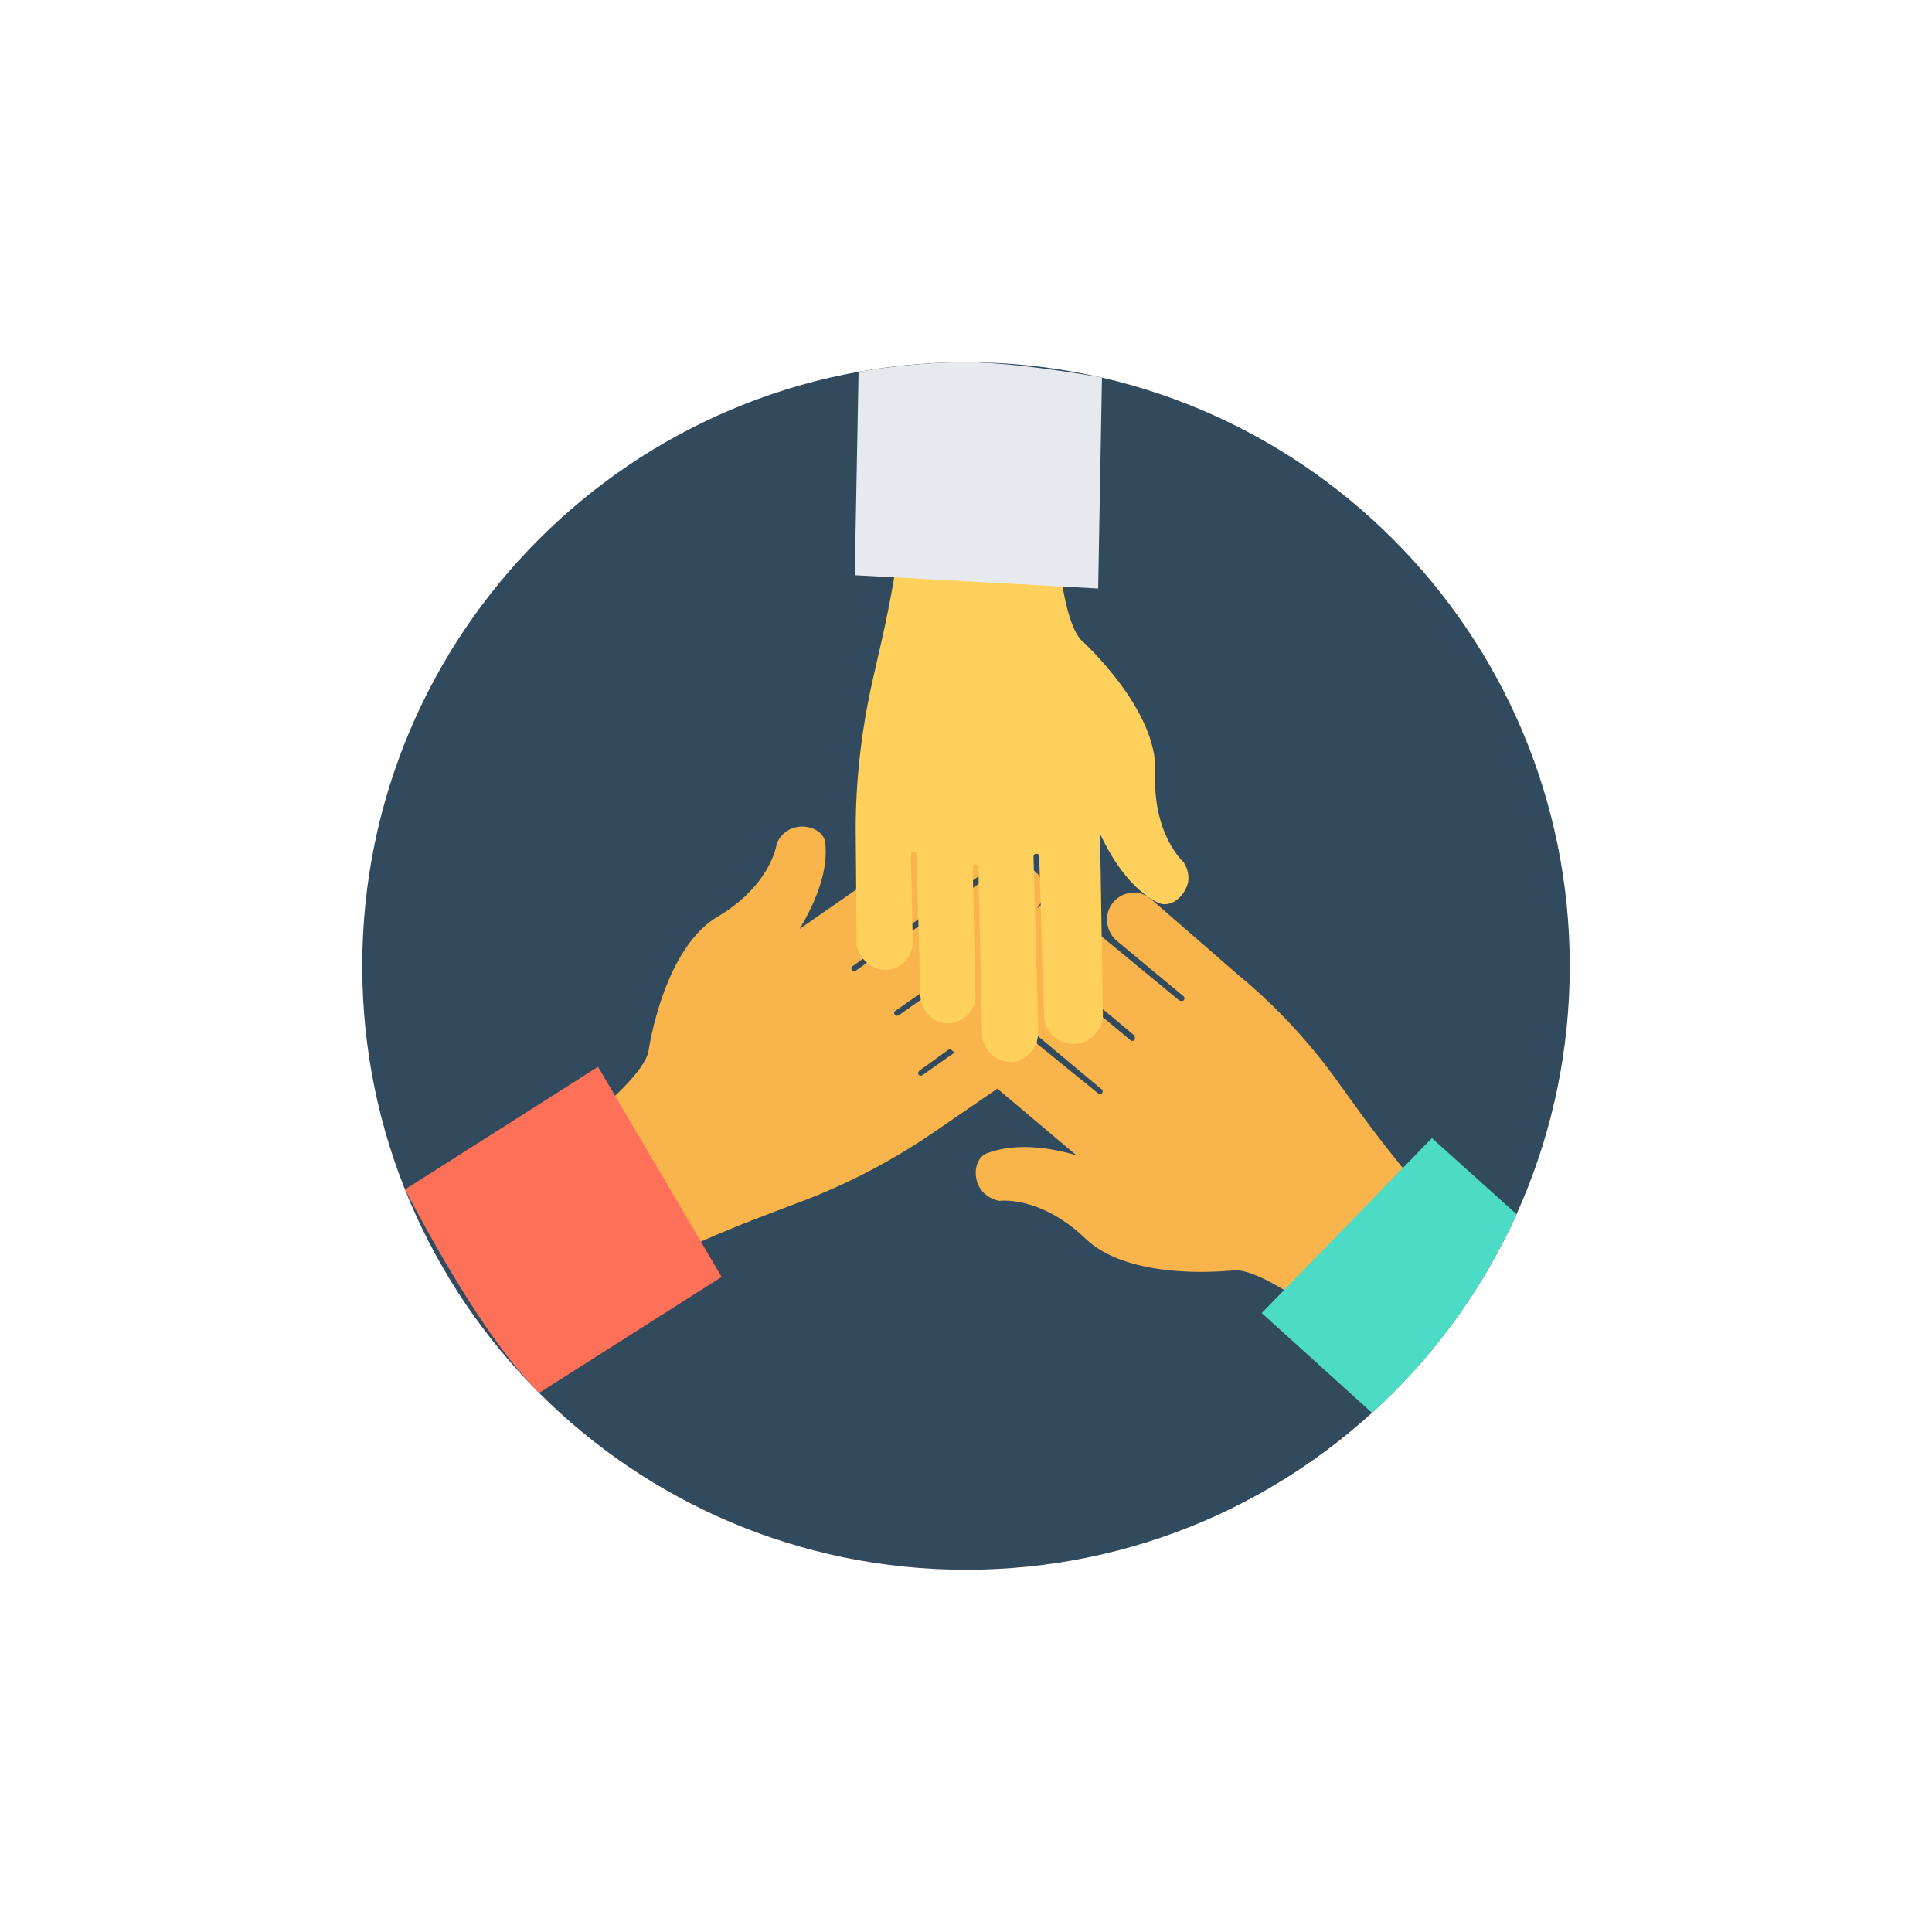
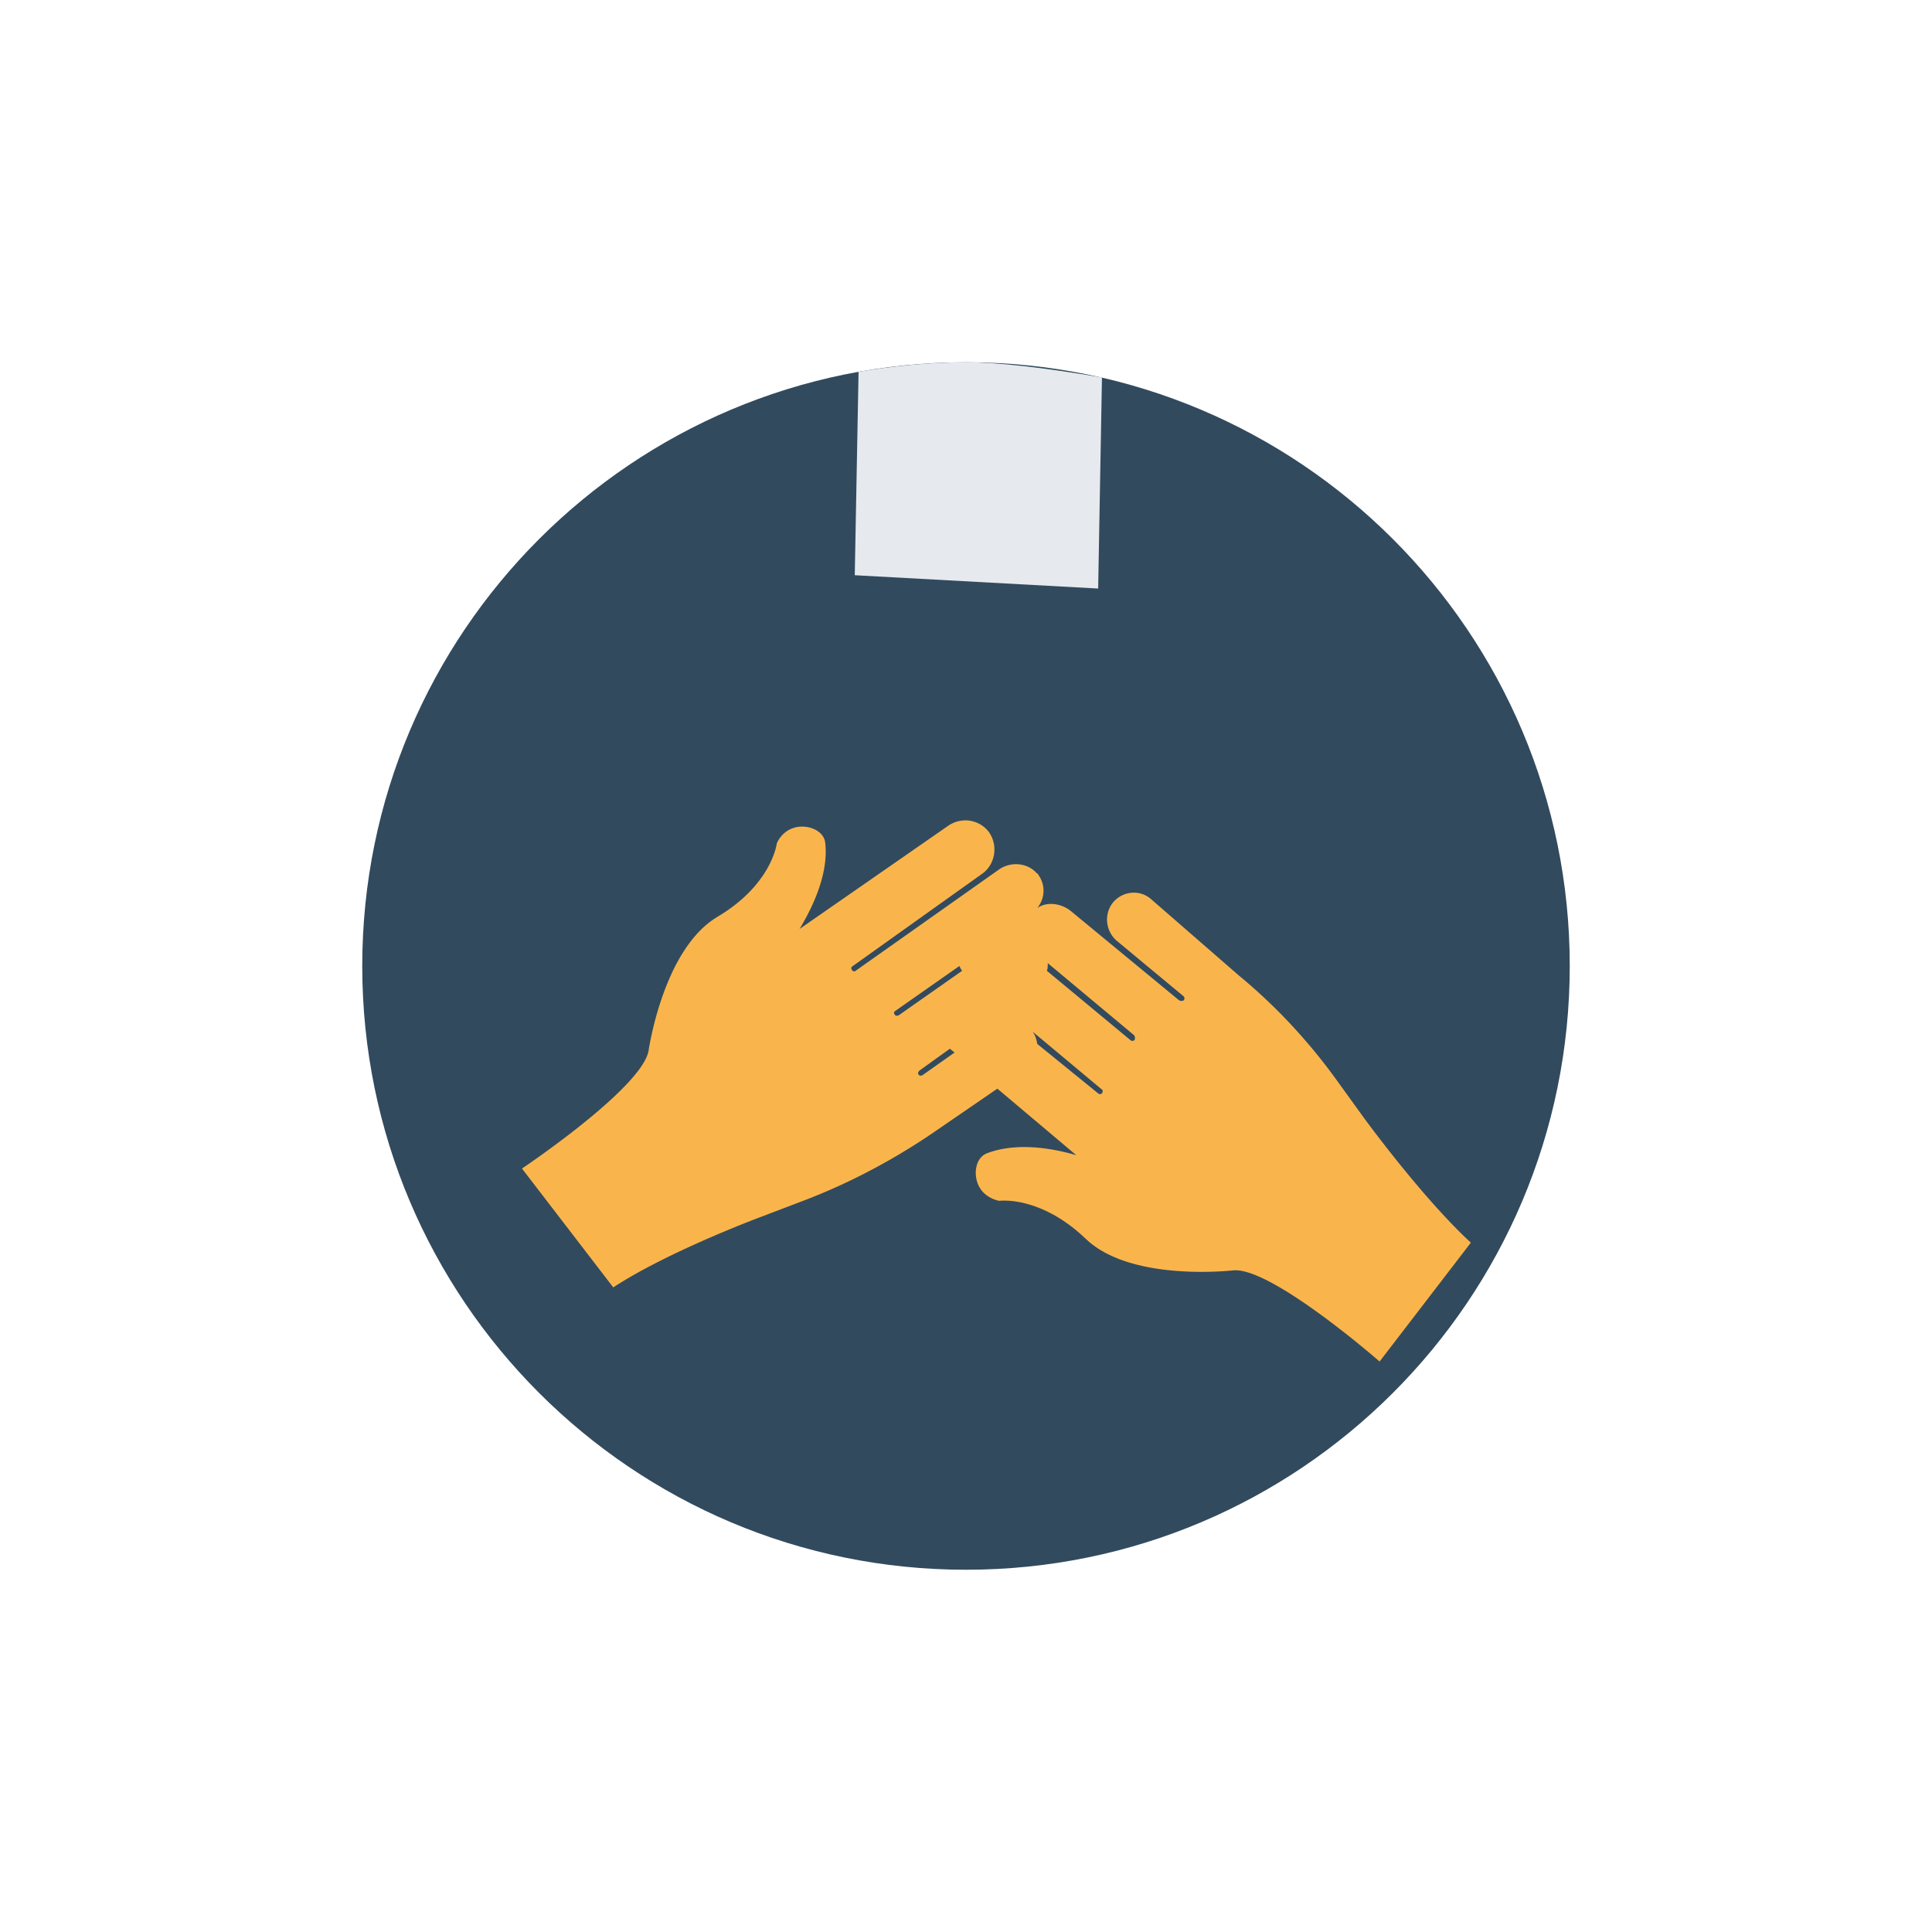
<svg xmlns="http://www.w3.org/2000/svg" xmlns:xlink="http://www.w3.org/1999/xlink" version="1.1" preserveAspectRatio="xMidYMid meet" viewBox="0 0 640 640" width="640" height="640">
  <defs>
    <path d="M-364.85 -439.09C-475.31 -439.09 -564.85 -349.55 -564.85 -239.09C-564.85 -128.63 -475.31 -39.09 -364.85 -39.09C-254.39 -39.09 -164.85 -128.63 -164.85 -239.09C-164.85 -349.55 -254.39 -439.09 -364.85 -439.09Z" id="cFmnz0PKY" />
-     <path d="M320 120C209.54 120 120 209.54 120 320C120 430.46 209.54 520 320 520C430.46 520 520 430.46 520 320C520 209.54 430.46 120 320 120Z" id="a24uQ2elj3" />
+     <path d="M320 120C209.54 120 120 209.54 120 320C120 430.46 209.54 520 320 520C430.46 520 520 430.46 520 320C520 209.54 430.46 120 320 120" id="a24uQ2elj3" />
    <path d="M320.7 271.8L321.06 271.84L321.42 271.89L321.77 271.96L322.12 272.03L322.47 272.13L322.81 272.23L323.15 272.35L323.49 272.48L323.82 272.62L324.15 272.77L324.47 272.94L324.78 273.12L325.09 273.31L325.4 273.52L325.69 273.73L325.98 273.96L326.27 274.2L326.54 274.46L326.81 274.72L327.07 275L327.32 275.29L327.56 275.59L327.79 275.92L328 276.27L328.2 276.61L328.38 276.97L328.55 277.32L328.7 277.69L328.84 278.05L328.96 278.42L329.07 278.8L329.16 279.17L329.24 279.55L329.31 279.93L329.35 280.32L329.39 280.7L329.41 281.08L329.41 281.47L329.4 281.85L329.38 282.23L329.34 282.61L329.29 282.99L329.23 283.37L329.14 283.74L329.05 284.11L328.94 284.48L328.82 284.84L328.68 285.2L328.53 285.55L328.37 285.9L328.19 286.24L328 286.57L327.8 286.9L327.58 287.22L327.35 287.53L327.1 287.84L326.84 288.13L326.57 288.41L326.29 288.69L325.99 288.95L325.68 289.21L325.35 289.45L282.52 320L282.47 320.02L282.43 320.05L282.39 320.08L282.35 320.1L282.31 320.13L282.28 320.16L282.25 320.19L282.21 320.22L282.19 320.25L282.16 320.29L282.14 320.32L282.11 320.35L282.09 320.39L282.08 320.42L282.06 320.45L282.05 320.49L282.03 320.52L282.02 320.56L282.01 320.59L282.01 320.63L282 320.67L282 320.7L282 320.74L282 320.77L282 320.81L282 320.84L282.01 320.87L282.01 320.91L282.02 320.94L282.03 320.97L282.04 321.01L282.06 321.04L282.07 321.07L282.09 321.1L282.1 321.13L282.12 321.16L282.14 321.18L282.16 321.21L282.18 321.24L282.2 321.26L282.23 321.31L282.25 321.35L282.28 321.39L282.31 321.43L282.34 321.47L282.37 321.5L282.4 321.53L282.43 321.56L282.46 321.59L282.49 321.62L282.52 321.64L282.56 321.67L282.59 321.69L282.62 321.7L282.66 321.72L282.69 321.73L282.73 321.75L282.76 321.76L282.8 321.76L282.83 321.77L282.87 321.78L282.91 321.78L282.94 321.78L282.98 321.78L283.01 321.78L283.05 321.78L283.08 321.77L283.11 321.76L283.15 321.76L283.18 321.75L283.21 321.74L283.24 321.72L283.27 321.71L283.3 321.69L283.33 321.68L283.36 321.66L283.39 321.64L283.42 321.62L283.44 321.6L283.46 321.57L330.71 288.19L331 287.98L331.29 287.79L331.59 287.6L331.89 287.43L332.21 287.27L332.52 287.13L332.84 286.99L333.17 286.87L333.5 286.75L333.83 286.65L334.16 286.56L334.5 286.49L334.84 286.42L335.18 286.37L335.53 286.33L335.87 286.3L336.21 286.28L336.56 286.28L336.9 286.28L337.24 286.3L337.59 286.33L337.93 286.37L338.26 286.42L338.6 286.49L338.93 286.56L339.26 286.65L339.59 286.75L339.91 286.87L340.23 286.99L340.54 287.13L340.85 287.27L341.15 287.43L341.45 287.6L341.73 287.79L342.02 287.98L342.29 288.19L342.56 288.41L342.82 288.64L343.07 288.88L343.31 289.13L343.33 289.16L343.35 289.18L343.38 289.2L343.4 289.22L343.42 289.24L343.45 289.26L343.47 289.27L343.49 289.29L343.52 289.31L343.54 289.32L343.56 289.34L343.58 289.35L343.6 289.36L343.62 289.38L343.64 289.39L343.66 289.4L343.68 289.41L343.7 289.43L343.72 289.44L343.74 289.45L343.76 289.46L343.77 289.47L343.79 289.48L343.81 289.5L343.82 289.51L343.83 289.52L343.85 289.53L343.86 289.55L343.87 289.56L343.88 289.58L343.89 289.59L343.9 289.61L343.91 289.62L343.92 289.64L343.92 289.66L343.93 289.68L343.93 289.7L343.93 289.72L343.94 289.74L343.94 289.76L344.12 290.03L344.29 290.29L344.46 290.56L344.61 290.83L344.75 291.1L344.88 291.38L345 291.66L345.11 291.94L345.21 292.22L345.31 292.5L345.39 292.79L345.46 293.08L345.52 293.37L345.57 293.65L345.61 293.94L345.64 294.23L345.66 294.52L345.67 294.81L345.68 295.1L345.67 295.39L345.65 295.68L345.63 295.97L345.59 296.26L345.55 296.54L345.49 296.83L345.43 297.11L345.36 297.39L345.28 297.67L345.19 297.95L345.09 298.22L344.98 298.5L344.86 298.76L344.74 299.03L344.6 299.29L344.46 299.55L344.31 299.81L344.15 300.06L343.98 300.31L343.81 300.55L343.62 300.79L343.86 300.63L344.11 300.48L344.36 300.34L344.61 300.21L344.87 300.09L345.14 299.98L345.4 299.89L345.68 299.8L345.95 299.72L346.23 299.65L346.51 299.59L346.8 299.54L347.08 299.5L347.37 299.47L347.66 299.45L347.96 299.44L348.25 299.44L348.54 299.45L348.84 299.46L349.13 299.49L349.43 299.52L349.72 299.56L350.02 299.62L350.31 299.68L350.6 299.74L350.89 299.82L351.18 299.91L351.47 300L351.76 300.1L352.04 300.21L352.32 300.33L352.59 300.45L352.86 300.59L353.13 300.73L353.4 300.88L353.66 301.03L353.91 301.2L354.16 301.37L354.41 301.55L354.65 301.73L390.55 331.34L390.6 331.36L390.65 331.38L390.69 331.4L390.74 331.42L390.79 331.44L390.83 331.46L390.88 331.48L390.93 331.49L390.97 331.5L391.02 331.52L391.06 331.53L391.11 331.54L391.15 331.55L391.2 331.55L391.24 331.56L391.29 331.57L391.33 331.57L391.37 331.57L391.42 331.57L391.46 331.57L391.5 331.57L391.54 331.57L391.58 331.57L391.62 331.57L391.66 331.56L391.69 331.55L391.73 331.55L391.77 331.54L391.8 331.53L391.84 331.52L391.87 331.5L391.9 331.49L391.93 331.48L391.96 331.46L391.99 331.44L392.02 331.42L392.05 331.4L392.08 331.38L392.1 331.36L392.13 331.34L392.15 331.31L392.17 331.29L392.19 331.26L392.21 331.24L392.23 331.21L392.25 331.18L392.26 331.15L392.28 331.12L392.29 331.09L392.3 331.05L392.31 331.02L392.32 330.99L392.33 330.95L392.34 330.92L392.35 330.88L392.35 330.85L392.36 330.81L392.36 330.78L392.36 330.74L392.36 330.71L392.36 330.67L392.36 330.64L392.36 330.6L392.35 330.57L392.35 330.53L392.34 330.5L392.33 330.46L392.32 330.43L392.31 330.4L392.3 330.36L392.29 330.33L392.28 330.3L392.26 330.27L392.25 330.24L392.23 330.21L392.21 330.18L392.19 330.15L392.17 330.13L392.15 330.1L392.13 330.08L369.76 311.5L369.51 311.26L369.27 311.01L369.03 310.75L368.81 310.49L368.6 310.22L368.4 309.94L368.21 309.66L368.03 309.37L367.86 309.08L367.71 308.78L367.56 308.48L367.43 308.17L367.31 307.86L367.19 307.54L367.1 307.22L367.01 306.9L366.93 306.58L366.87 306.25L366.81 305.92L366.77 305.59L366.74 305.26L366.72 304.93L366.72 304.59L366.73 304.26L366.74 303.93L366.77 303.6L366.82 303.27L366.87 302.94L366.94 302.61L367.02 302.28L367.11 301.96L367.21 301.64L367.33 301.32L367.46 301.01L367.6 300.7L367.76 300.39L367.92 300.09L368.1 299.79L368.3 299.5L368.5 299.21L368.75 298.91L369 298.62L369.26 298.35L369.53 298.09L369.81 297.84L370.1 297.61L370.39 297.38L370.69 297.18L371 296.98L371.32 296.8L371.64 296.63L371.97 296.48L372.3 296.34L372.64 296.21L372.98 296.1L373.32 296L373.67 295.92L374.02 295.85L374.37 295.79L374.72 295.75L375.08 295.72L375.43 295.71L375.79 295.71L376.15 295.72L376.5 295.75L376.85 295.79L377.21 295.85L377.56 295.92L377.9 296.01L378.25 296.11L378.59 296.23L378.93 296.36L379.26 296.51L379.58 296.67L379.91 296.84L380.22 297.04L380.53 297.24L380.83 297.46L381.13 297.7L381.42 297.95L410.39 323.15L411.34 323.93L412.27 324.72L413.2 325.51L414.13 326.31L415.04 327.12L415.96 327.93L416.86 328.75L417.76 329.57L418.66 330.4L419.55 331.24L420.43 332.08L421.31 332.92L422.18 333.77L423.04 334.63L423.9 335.49L424.76 336.36L425.6 337.23L426.44 338.11L427.28 338.99L428.11 339.88L428.93 340.78L429.75 341.68L430.56 342.58L431.37 343.49L432.17 344.41L432.96 345.33L433.75 346.25L434.54 347.18L435.31 348.12L436.08 349.06L436.85 350.01L437.61 350.96L438.36 351.91L439.11 352.87L439.85 353.84L440.58 354.81L441.31 355.79L442.04 356.77L442.75 357.75L443.46 358.74L451.65 370.08L451.69 370.13L451.79 370.27L451.97 370.51L452.21 370.83L452.51 371.25L452.88 371.74L453.3 372.31L453.78 372.95L454.32 373.67L454.91 374.45L455.55 375.3L456.25 376.2L456.98 377.16L457.77 378.18L458.6 379.25L459.46 380.36L460.37 381.51L461.32 382.71L462.3 383.94L463.31 385.2L464.35 386.49L465.42 387.8L466.52 389.14L467.64 390.49L468.79 391.86L469.95 393.23L471.13 394.62L472.33 396.01L473.55 397.39L474.77 398.78L476.01 400.16L477.25 401.52L478.5 402.88L479.76 404.21L481.01 405.53L482.27 406.82L483.52 408.08L484.77 409.31L486.01 410.5L487.24 411.65L457.01 451.02L456.94 450.97L456.75 450.8L456.44 450.53L456.01 450.16L455.47 449.7L454.82 449.15L454.08 448.52L453.24 447.82L452.31 447.05L451.29 446.21L450.2 445.32L449.04 444.37L447.81 443.38L446.52 442.35L445.17 441.29L443.76 440.2L442.32 439.09L440.83 437.96L439.31 436.81L437.76 435.67L436.18 434.53L434.58 433.39L432.98 432.26L431.36 431.16L429.74 430.08L428.12 429.03L426.52 428.01L424.92 427.04L423.35 426.12L421.8 425.25L420.28 424.44L418.79 423.69L417.34 423.02L415.94 422.42L414.6 421.91L413.31 421.48L412.08 421.15L410.92 420.92L409.83 420.8L408.82 420.79L408.76 420.79L408.57 420.82L408.27 420.85L407.85 420.89L407.33 420.94L406.7 420.99L405.98 421.04L405.16 421.1L404.26 421.15L403.27 421.2L402.2 421.24L401.06 421.28L399.86 421.31L398.59 421.32L397.26 421.32L395.88 421.3L394.45 421.27L392.98 421.21L391.47 421.13L389.92 421.02L388.35 420.89L386.75 420.73L385.14 420.54L383.51 420.31L381.87 420.05L380.24 419.75L378.6 419.41L376.97 419.03L375.34 418.6L373.74 418.13L372.16 417.61L370.6 417.04L369.07 416.41L367.59 415.74L366.14 415L364.73 414.21L363.38 413.35L362.09 412.43L360.85 411.45L359.69 410.39L358.55 409.34L357.43 408.34L356.32 407.4L355.21 406.52L354.11 405.69L353.03 404.92L351.96 404.19L350.9 403.52L349.86 402.89L348.83 402.31L347.82 401.78L346.83 401.28L345.85 400.83L344.9 400.42L343.97 400.04L343.07 399.7L342.18 399.39L341.32 399.12L340.49 398.88L339.69 398.66L338.91 398.47L338.16 398.31L337.44 398.17L336.76 398.06L336.11 397.96L335.49 397.88L334.9 397.82L334.36 397.78L333.85 397.75L333.38 397.73L332.94 397.72L332.55 397.71L332.2 397.72L331.9 397.73L331.64 397.74L331.42 397.76L331.25 397.77L331.12 397.78L331.05 397.79L331.02 397.8L330.79 397.75L330.56 397.69L330.33 397.63L330.11 397.57L329.89 397.5L329.67 397.43L329.46 397.36L329.25 397.28L329.04 397.2L328.84 397.11L328.65 397.02L328.45 396.93L328.26 396.84L328.08 396.74L327.9 396.64L327.72 396.54L327.54 396.43L327.37 396.32L327.21 396.21L327.05 396.1L326.89 395.99L326.74 395.87L326.59 395.76L326.44 395.64L326.3 395.52L326.17 395.4L326.03 395.28L325.91 395.16L325.78 395.04L325.66 394.92L325.55 394.79L325.44 394.67L325.33 394.55L325.23 394.43L325.14 394.3L325.05 394.18L324.96 394.06L324.88 393.94L324.8 393.82L324.72 393.7L324.54 393.41L324.37 393.12L324.21 392.81L324.06 392.5L323.93 392.18L323.8 391.85L323.69 391.52L323.59 391.19L323.51 390.85L323.43 390.51L323.37 390.16L323.32 389.81L323.28 389.47L323.25 389.12L323.24 388.77L323.23 388.42L323.24 388.07L323.26 387.73L323.3 387.39L323.35 387.05L323.41 386.71L323.48 386.38L323.56 386.06L323.66 385.74L323.77 385.43L323.89 385.13L324.02 384.83L324.17 384.54L324.33 384.27L324.5 384L324.69 383.75L324.89 383.5L325.1 383.27L325.32 383.05L325.56 382.85L325.8 382.65L326.07 382.48L326.34 382.32L326.63 382.17L326.93 382.05L327.55 381.82L328.18 381.6L328.81 381.4L329.46 381.21L330.11 381.04L330.78 380.88L331.45 380.73L332.12 380.6L332.81 380.48L333.5 380.37L334.2 380.28L334.91 380.2L335.63 380.13L336.35 380.08L337.07 380.03L337.8 380L338.54 379.98L339.29 379.98L340.03 379.98L340.79 380L341.55 380.03L342.31 380.07L343.08 380.12L343.85 380.19L344.62 380.26L345.4 380.35L346.18 380.45L346.97 380.56L347.75 380.68L348.54 380.81L349.34 380.95L350.13 381.1L350.93 381.26L351.73 381.43L352.52 381.62L353.33 381.81L354.13 382.01L354.93 382.22L355.73 382.45L356.54 382.68L330.39 360.63L308.35 375.75L307.33 376.43L306.31 377.11L305.28 377.78L304.26 378.44L303.22 379.1L302.19 379.75L301.15 380.4L300.11 381.04L299.06 381.67L298.02 382.3L296.97 382.92L295.91 383.53L294.85 384.14L293.79 384.75L292.73 385.34L291.66 385.93L290.59 386.52L289.52 387.09L288.44 387.66L287.36 388.23L286.28 388.79L285.19 389.34L284.11 389.88L283.02 390.42L281.92 390.95L280.83 391.48L279.73 391.99L278.62 392.51L277.52 393.01L276.41 393.51L275.3 394L274.19 394.48L273.07 394.96L271.96 395.43L270.84 395.9L269.71 396.35L268.59 396.8L267.46 397.25L266.33 397.68L265.2 398.11L251.97 403.15L251.91 403.17L251.74 403.23L251.47 403.34L251.09 403.48L250.62 403.66L250.05 403.88L249.39 404.13L248.65 404.42L247.82 404.75L246.91 405.11L245.93 405.5L244.88 405.92L243.76 406.37L242.58 406.86L241.34 407.37L240.05 407.91L238.7 408.47L237.31 409.06L235.88 409.68L234.41 410.31L232.9 410.98L231.37 411.66L229.81 412.36L228.23 413.08L226.62 413.82L225.01 414.58L223.38 415.35L221.75 416.14L220.12 416.95L218.48 417.77L216.86 418.6L215.24 419.44L213.64 420.29L212.05 421.15L210.49 422.02L208.96 422.9L207.45 423.78L205.98 424.67L204.54 425.56L203.15 426.46L172.91 387.09L172.99 387.04L173.2 386.9L173.54 386.66L174.01 386.34L174.6 385.94L175.3 385.46L176.1 384.9L177 384.27L177.99 383.57L179.06 382.81L180.21 381.98L181.43 381.1L182.7 380.17L184.04 379.18L185.42 378.15L186.84 377.08L188.3 375.97L189.78 374.82L191.28 373.65L192.8 372.44L194.31 371.21L195.83 369.97L197.34 368.7L198.83 367.43L200.3 366.14L201.74 364.85L203.15 363.56L204.5 362.27L205.81 360.99L207.06 359.71L208.25 358.46L209.36 357.21L210.39 355.99L211.34 354.8L212.19 353.63L212.94 352.49L213.59 351.39L214.12 350.33L214.52 349.32L214.8 348.35L214.81 348.28L214.84 348.1L214.89 347.8L214.95 347.38L215.04 346.86L215.15 346.24L215.28 345.53L215.44 344.72L215.62 343.83L215.83 342.86L216.06 341.82L216.32 340.71L216.6 339.54L216.92 338.3L217.26 337.02L217.64 335.69L218.04 334.31L218.48 332.91L218.95 331.47L219.45 330L219.99 328.51L220.56 327.01L221.17 325.5L221.81 323.99L222.49 322.48L223.21 320.97L223.97 319.48L224.77 318.01L225.61 316.55L226.5 315.13L227.42 313.74L228.39 312.39L229.4 311.08L230.46 309.82L231.56 308.62L232.71 307.48L233.91 306.4L235.16 305.4L236.45 304.47L237.8 303.62L239.11 302.81L240.37 302L241.56 301.17L242.7 300.34L243.79 299.51L244.82 298.67L245.8 297.83L246.72 296.99L247.59 296.15L248.42 295.31L249.2 294.48L249.93 293.66L250.62 292.85L251.26 292.04L251.86 291.24L252.42 290.46L252.95 289.69L253.43 288.94L253.88 288.2L254.29 287.48L254.67 286.78L255.02 286.11L255.33 285.45L255.62 284.82L255.88 284.22L256.11 283.65L256.32 283.1L256.5 282.58L256.66 282.1L256.8 281.65L256.92 281.24L257.02 280.86L257.1 280.53L257.17 280.23L257.22 279.97L257.26 279.76L257.29 279.59L257.31 279.47L257.32 279.4L257.32 279.37L257.42 279.16L257.52 278.95L257.62 278.75L257.73 278.56L257.84 278.37L257.95 278.18L258.06 278L258.18 277.82L258.3 277.64L258.43 277.48L258.55 277.31L258.68 277.15L258.81 276.99L258.94 276.84L259.07 276.7L259.21 276.55L259.34 276.41L259.48 276.28L259.62 276.15L259.76 276.02L259.91 275.9L260.05 275.78L260.19 275.67L260.34 275.56L260.48 275.45L260.63 275.35L260.78 275.26L260.93 275.16L261.07 275.07L261.22 274.99L261.37 274.9L261.52 274.82L261.66 274.75L261.81 274.68L261.96 274.61L262.1 274.55L262.25 274.49L262.39 274.43L262.53 274.38L262.68 274.33L263.01 274.22L263.35 274.12L263.69 274.04L264.04 273.97L264.39 273.91L264.74 273.87L265.1 273.84L265.45 273.83L265.81 273.82L266.17 273.83L266.52 273.86L266.88 273.89L267.23 273.94L267.58 274L267.92 274.07L268.26 274.15L268.6 274.25L268.93 274.36L269.25 274.48L269.57 274.61L269.88 274.75L270.18 274.9L270.47 275.06L270.75 275.24L271.02 275.42L271.28 275.62L271.53 275.82L271.77 276.04L271.99 276.27L272.2 276.5L272.39 276.75L272.57 277L272.74 277.27L272.89 277.54L273.02 277.82L273.13 278.11L273.22 278.42L273.3 278.73L273.35 279.04L273.39 279.37L273.45 280.03L273.49 280.7L273.52 281.37L273.53 282.05L273.52 282.73L273.5 283.42L273.46 284.11L273.41 284.8L273.34 285.49L273.25 286.19L273.15 286.89L273.04 287.6L272.91 288.3L272.76 289.01L272.61 289.72L272.43 290.44L272.25 291.15L272.05 291.87L271.84 292.59L271.61 293.31L271.38 294.03L271.13 294.75L270.87 295.47L270.6 296.2L270.31 296.92L270.02 297.64L269.71 298.37L269.4 299.09L269.07 299.82L268.74 300.54L268.39 301.26L268.03 301.99L267.67 302.71L267.3 303.43L266.91 304.15L266.52 304.86L266.12 305.58L265.72 306.29L265.3 307.01L264.88 307.72L314.33 273.39L314.66 273.18L315 272.99L315.34 272.81L315.69 272.65L316.04 272.5L316.39 272.36L316.74 272.24L317.1 272.13L317.46 272.04L317.81 271.96L318.18 271.89L318.54 271.84L318.9 271.8L319.26 271.77L319.62 271.76L319.98 271.76L320.35 271.77L320.7 271.8ZM342.47 342.36L342.65 342.68L342.81 343L342.95 343.33L343.07 343.66L343.18 344L343.28 344.35L343.38 344.7L343.46 345.06L343.54 345.44L343.62 345.83L363.78 362.2L363.86 362.28L363.96 362.34L364.06 362.38L364.18 362.41L364.29 362.43L364.41 362.44L364.53 362.43L364.64 362.41L364.75 362.38L364.86 362.34L364.95 362.28L365.04 362.2L365.11 362.05L365.17 361.89L365.22 361.74L365.25 361.6L365.27 361.46L365.28 361.34L365.27 361.23L365.25 361.13L365.22 361.05L365.17 360.99L365.11 360.96L365.04 360.94L342.05 341.73L342.27 342.05L342.47 342.36ZM304.41 354.83L304.28 355.04L304.17 355.28L304.12 355.51L304.14 355.72L304.25 355.91L304.37 356.09L304.53 356.22L304.72 356.3L304.95 356.33L305.21 356.3L305.51 356.22L316.22 348.66L314.65 347.4L304.57 354.65L304.41 354.83ZM347.09 319.43L347.08 319.62L347.08 319.81L347.07 319.99L347.07 320.17L347.05 320.35L347.04 320.52L347.02 320.69L346.99 320.85L346.96 321.01L346.93 321.16L346.88 321.31L346.83 321.44L346.77 321.57L374.49 344.57L374.56 344.63L374.63 344.68L374.71 344.72L374.8 344.75L374.88 344.78L374.98 344.79L375.07 344.8L375.17 344.8L375.26 344.79L375.35 344.78L375.44 344.75L375.53 344.72L375.61 344.68L375.68 344.63L375.75 344.57L375.81 344.5L375.86 344.42L375.9 344.34L375.93 344.25L375.96 344.16L375.97 344.06L375.98 343.95L375.98 343.84L375.97 343.73L375.96 343.61L375.93 343.49L375.9 343.37L375.86 343.24L375.81 343.12L375.75 342.99L347.09 319.06L347.09 319.24L347.09 319.43ZM296.54 334.9L296.41 335L296.31 335.12L296.24 335.24L296.19 335.37L296.17 335.5L296.17 335.62L296.2 335.75L296.24 335.86L296.3 335.97L296.38 336.06L296.44 336.17L296.51 336.26L296.6 336.34L296.69 336.4L296.79 336.44L296.91 336.47L297.03 336.48L297.17 336.48L297.32 336.46L297.47 336.43L297.64 336.38L318.74 321.57L318.65 321.48L318.57 321.37L318.48 321.25L318.4 321.12L318.31 320.98L318.22 320.83L318.14 320.67L318.05 320.51L317.97 320.34L317.88 320.17L317.8 320L296.69 334.8L296.54 334.9Z" id="aCAMd4Qx4" />
-     <path d="M178.58 461.42C182.61 458.86 202.77 446.05 239.06 422.99L198.11 353.39L134.17 394.02C151.18 426.35 165.98 448.82 178.58 461.42Z" id="ad5E4Y5xL" />
-     <path d="M417.95 434.96C439.87 454.8 452.05 465.83 454.49 468.03C474.65 449.76 491.02 427.4 502.36 402.2C500.49 400.52 491.15 392.13 474.33 377.01L417.95 434.96Z" id="b1WvQSYykP" />
-     <path d="M302.36 312.13C302.3 309.23 301.8 286.05 301.73 283.15C301.73 282.52 302.05 282.2 302.68 282.2C303.31 282.2 303.62 282.52 303.62 283.15C303.75 287.78 304.76 324.82 304.88 329.45C304.88 334.17 308.35 338.27 312.76 338.9C318.43 339.53 323.46 335.12 323.15 329.45C323.06 325.23 322.3 291.46 322.2 287.24C322.2 286.61 322.52 286.3 323.15 286.3C323.78 286.3 324.09 286.61 324.09 287.24C324.22 292.76 325.23 336.85 325.35 342.36C325.35 347.72 329.76 351.81 335.12 351.81C335.12 351.81 335.12 351.81 335.12 351.81C335.43 351.81 335.75 351.81 336.06 351.81C340.79 350.87 343.94 346.46 343.94 341.73C343.78 335.94 342.52 289.57 342.36 283.78C342.36 283.15 342.68 282.83 343.31 282.83C343.94 282.83 344.25 283.15 344.25 283.78C344.41 289.04 345.67 331.12 345.83 336.38C345.83 341.73 350.55 346.14 356.22 345.83C361.26 345.51 365.35 341.1 365.35 336.06C365.26 330.08 364.5 282.2 364.41 276.22C369.13 286.3 375.43 294.8 383.31 298.9C387.4 301.1 392.13 297.32 393.39 292.91C394.02 291.02 393.7 288.19 392.13 285.67C392.13 285.67 381.73 276.54 382.68 255.75C383.62 234.96 358.11 211.97 358.11 211.97C349.29 202.52 348.98 155.91 348.98 155.91C344.03 156.22 304.47 158.74 299.53 159.06C299.53 180.79 291.97 212.6 291.97 212.6C291.65 213.98 289.13 225.07 288.82 226.46C285.35 242.2 283.46 258.58 283.46 274.65C283.5 278.46 283.75 308.94 283.78 312.76C284.41 317.48 288.82 321.57 293.86 321.26C298.58 320.94 302.36 316.85 302.36 312.13Z" id="buC9R6D6n" />
    <path d="M320 120C307.72 120 295.75 121.26 284.41 123.15C284.33 127.64 283.91 150.11 283.15 190.55L363.78 194.96L365.04 125.04C345.3 121.68 330.29 120 320 120Z" id="a2lia6lQli" />
  </defs>
  <g>
    <g>
      <g>
        <use xlink:href="#cFmnz0PKY" opacity="1" fill="#324a5e" fill-opacity="1" />
        <g>
          <use xlink:href="#cFmnz0PKY" opacity="1" fill-opacity="0" stroke="#000000" stroke-width="1" stroke-opacity="0" />
        </g>
      </g>
      <g>
        <use xlink:href="#a24uQ2elj3" opacity="1" fill="#324a5e" fill-opacity="1" />
        <g>
          <use xlink:href="#a24uQ2elj3" opacity="1" fill-opacity="0" stroke="#000000" stroke-width="1" stroke-opacity="0" />
        </g>
      </g>
      <g>
        <use xlink:href="#aCAMd4Qx4" opacity="1" fill="#f9b54c" fill-opacity="1" />
        <g>
          <use xlink:href="#aCAMd4Qx4" opacity="1" fill-opacity="0" stroke="#000000" stroke-width="1" stroke-opacity="0" />
        </g>
      </g>
      <g>
        <use xlink:href="#ad5E4Y5xL" opacity="1" fill="#ff7058" fill-opacity="1" />
        <g>
          <use xlink:href="#ad5E4Y5xL" opacity="1" fill-opacity="0" stroke="#000000" stroke-width="1" stroke-opacity="0" />
        </g>
      </g>
      <g>
        <use xlink:href="#b1WvQSYykP" opacity="1" fill="#4cdbc4" fill-opacity="1" />
        <g>
          <use xlink:href="#b1WvQSYykP" opacity="1" fill-opacity="0" stroke="#000000" stroke-width="1" stroke-opacity="0" />
        </g>
      </g>
      <g>
        <use xlink:href="#buC9R6D6n" opacity="1" fill="#ffd05b" fill-opacity="1" />
        <g>
          <use xlink:href="#buC9R6D6n" opacity="1" fill-opacity="0" stroke="#000000" stroke-width="1" stroke-opacity="0" />
        </g>
      </g>
      <g>
        <use xlink:href="#a2lia6lQli" opacity="1" fill="#e6e9ee" fill-opacity="1" />
        <g>
          <use xlink:href="#a2lia6lQli" opacity="1" fill-opacity="0" stroke="#000000" stroke-width="1" stroke-opacity="0" />
        </g>
      </g>
    </g>
  </g>
</svg>